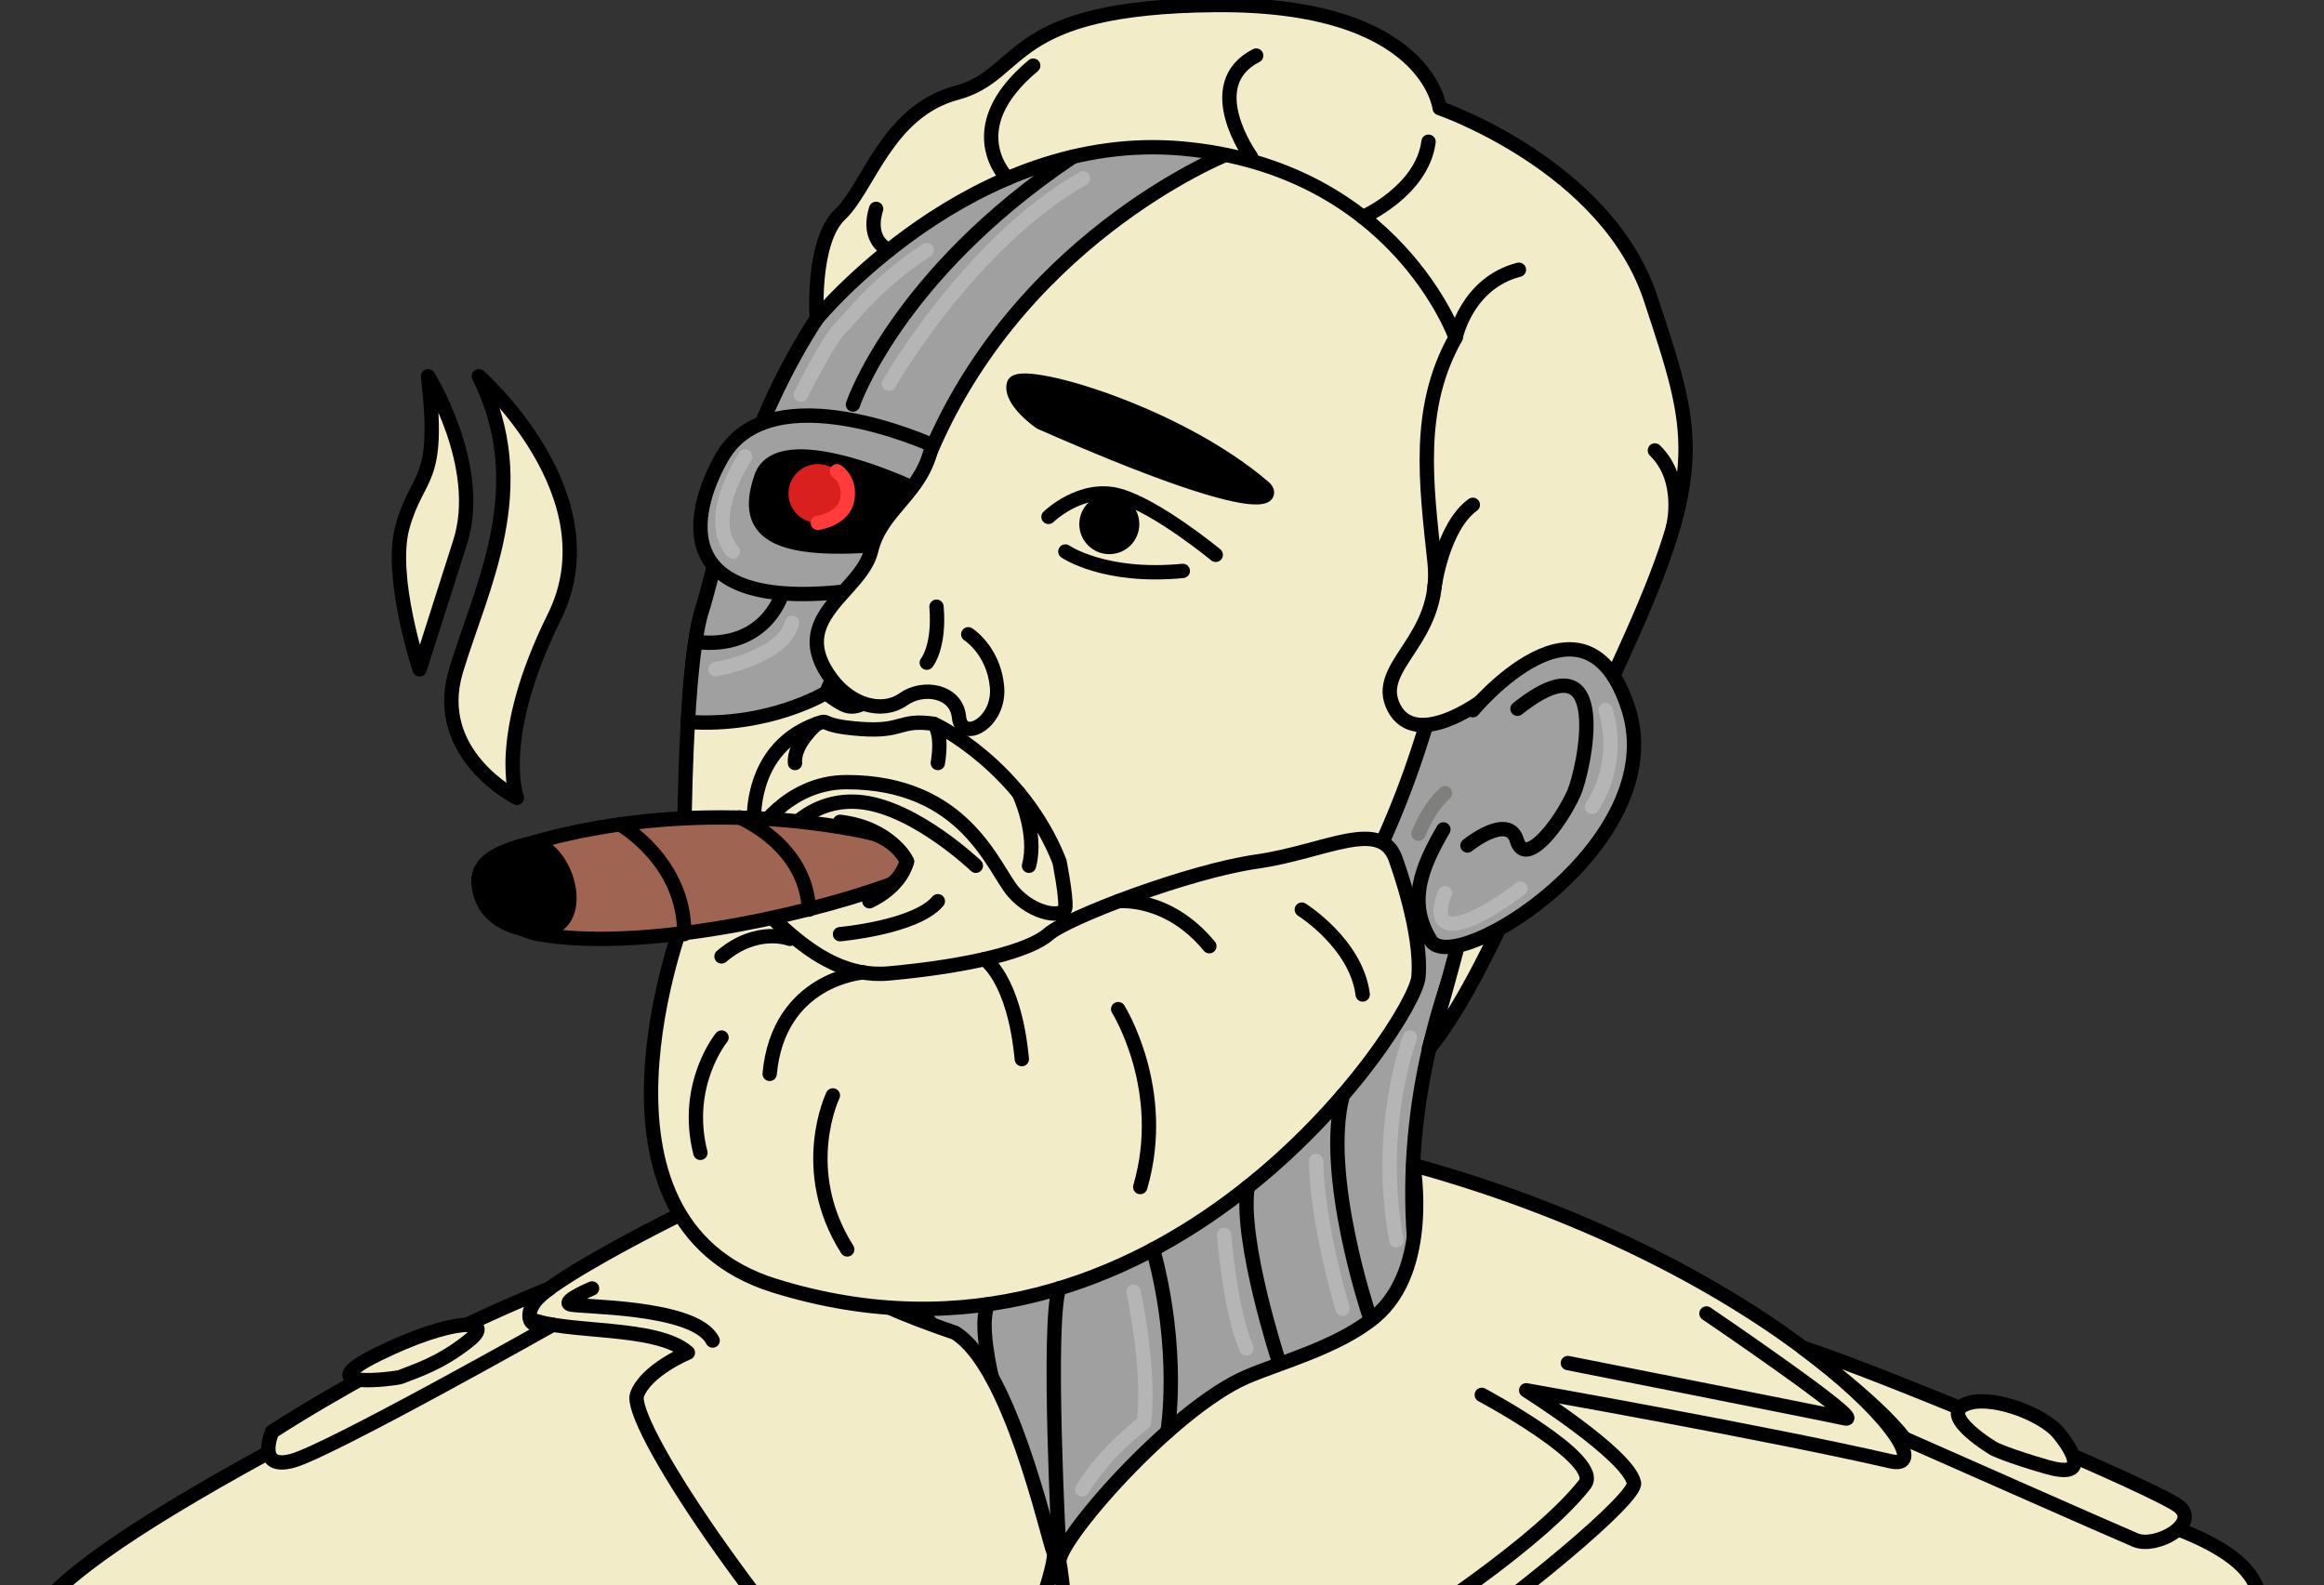
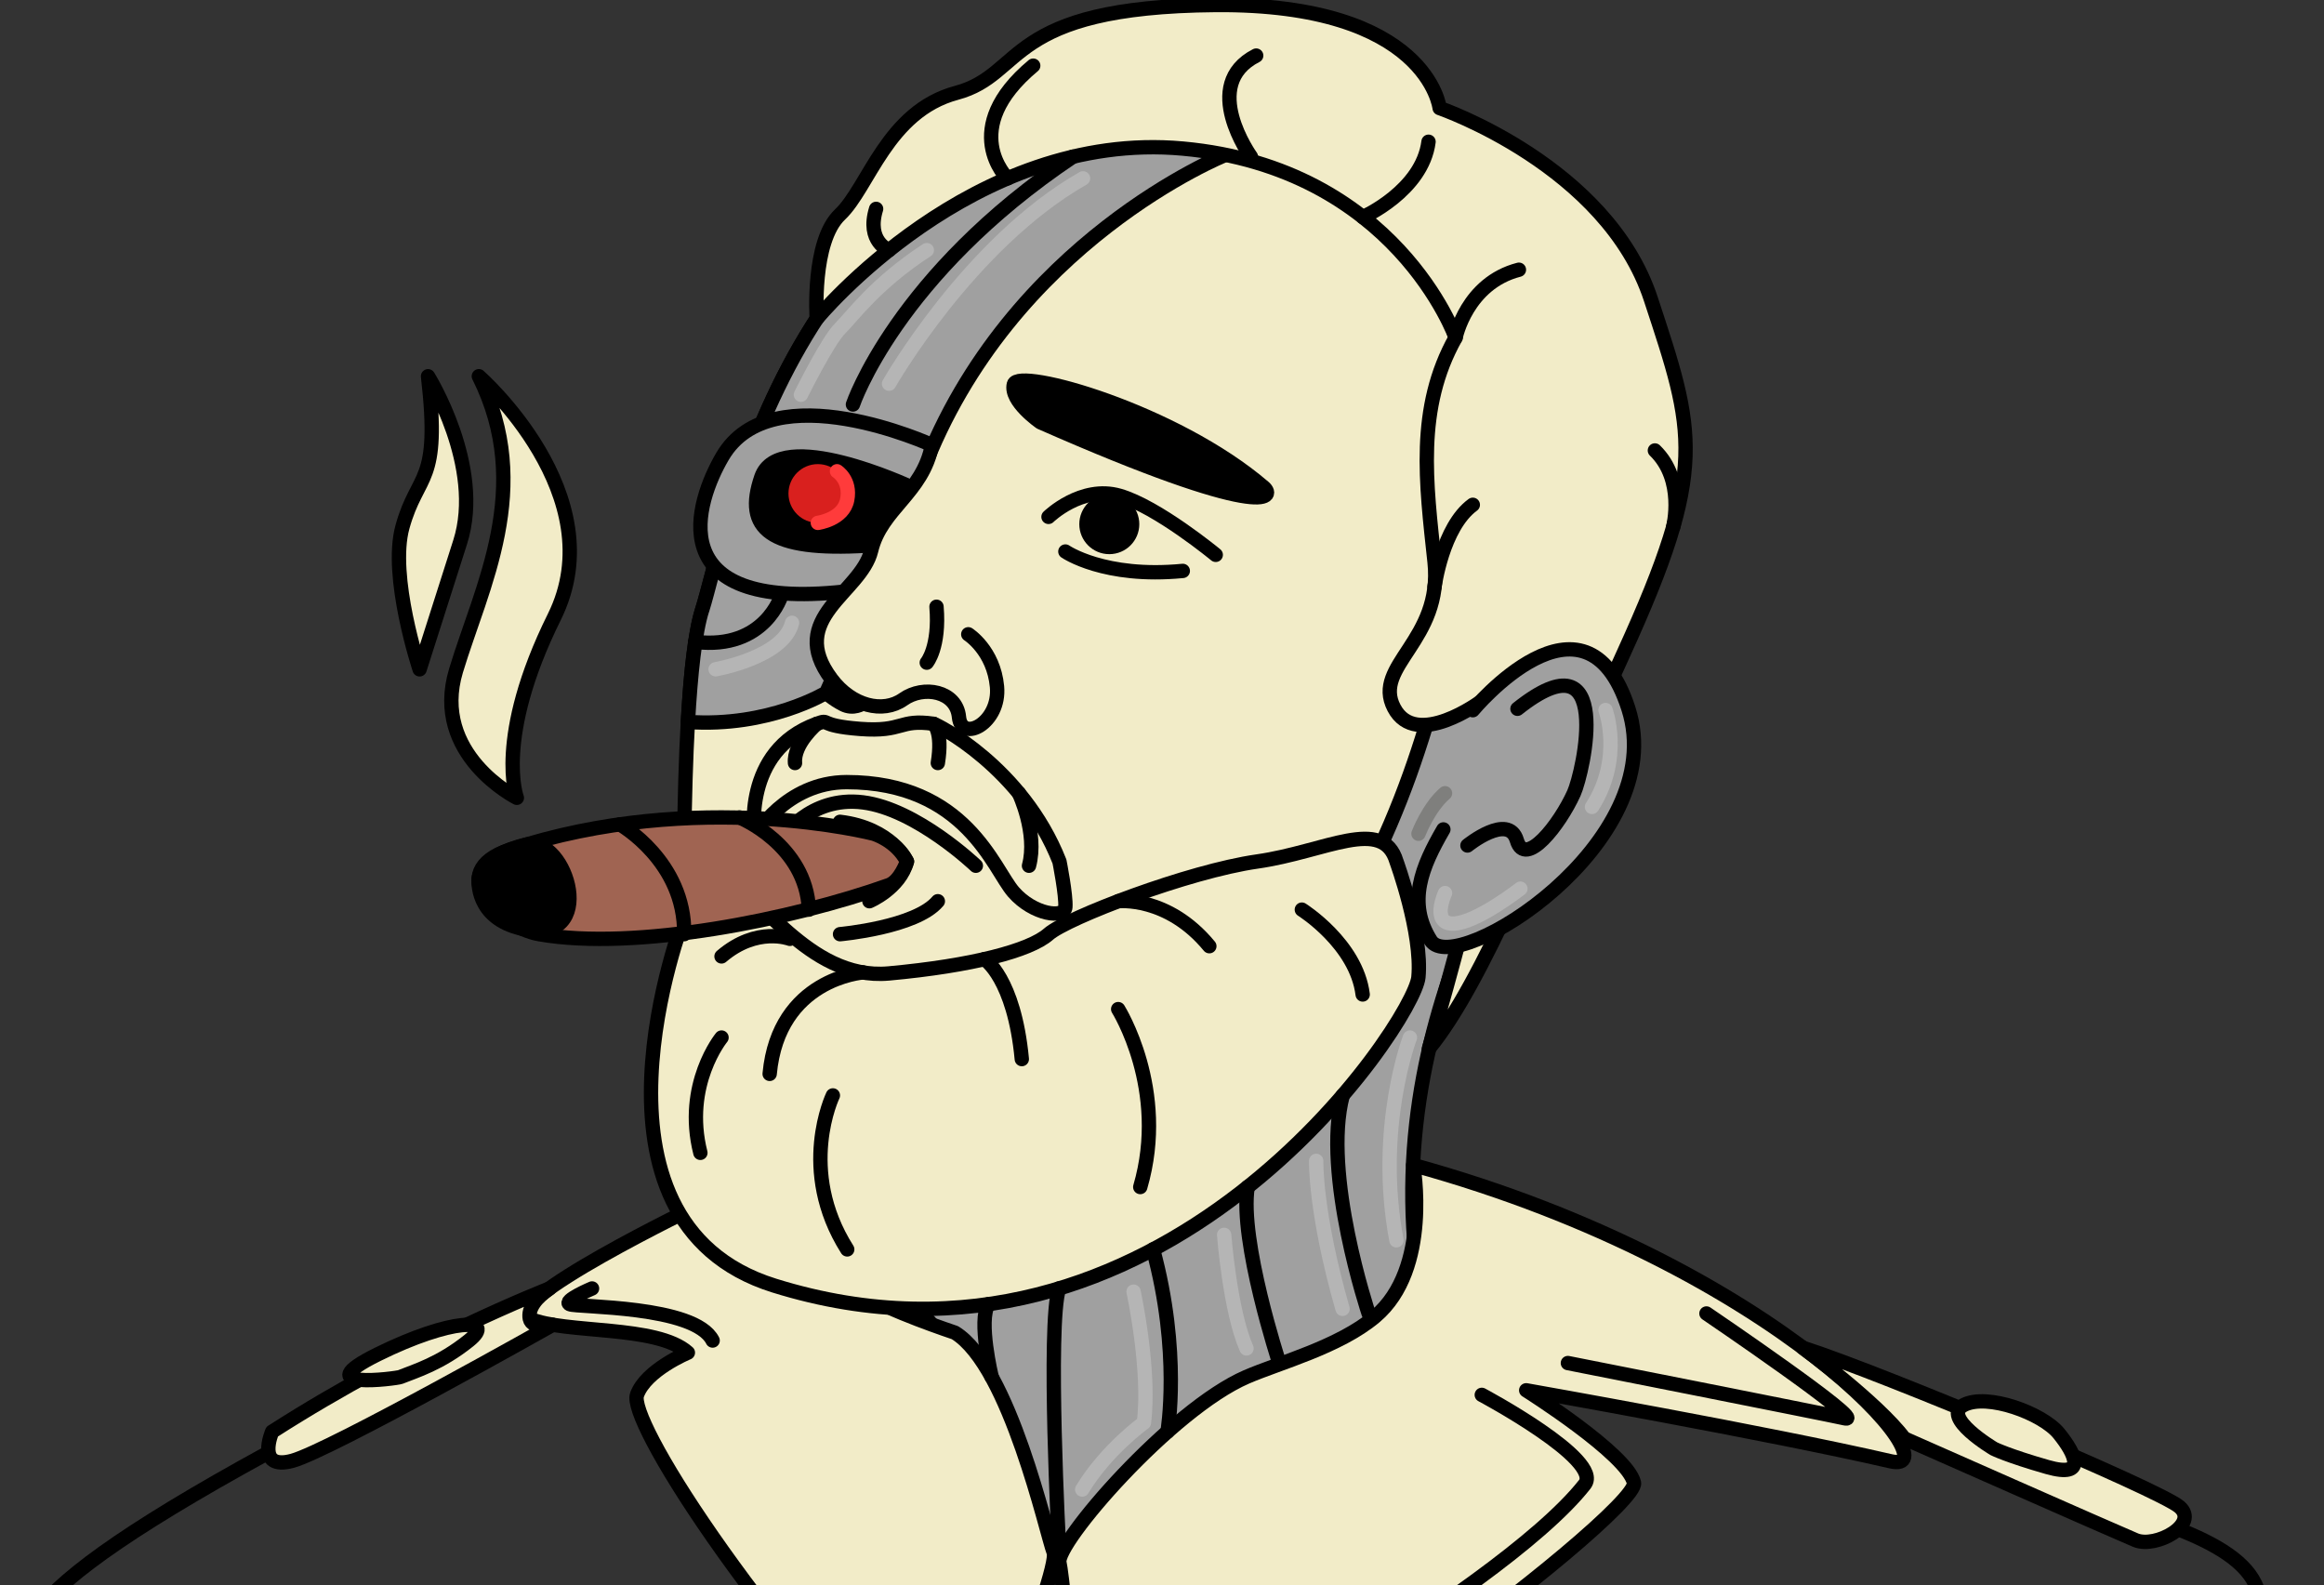
<svg xmlns="http://www.w3.org/2000/svg" width="324" height="221" viewBox="0 0 324 221" fill="none">
  <rect x="0" y="0" width="324" height="221" fill="#333333" stroke="none" />
  <g clip-path="url(#clip0_101_362)">
-     <path d="M254.128 190.027C254.128 190.027 277.589 204.134 287.129 207.655C296.67 211.177 312.036 214.069 314.686 221.485C317.336 228.902 324.753 259.641 322.103 260.7C319.453 261.759 7.625 265.647 4.67 260.7C0.215 253.235 1.336 243.404 2.408 231.199C3.114 223.139 11.209 213.889 86.414 177.753" fill="#F2ECC8" />
    <path d="M254.128 190.027C254.128 190.027 277.589 204.134 287.129 207.655C296.67 211.177 312.036 214.069 314.686 221.485C317.336 228.902 324.753 259.641 322.103 260.7C319.453 261.759 7.625 265.647 4.67 260.7C0.215 253.235 1.336 243.404 2.408 231.199C3.114 223.139 11.209 213.889 86.414 177.753" stroke="black" stroke-width="2" stroke-linecap="round" stroke-linejoin="round" />
    <path d="M145.229 218.026C145.229 218.026 134.457 188.165 128.632 183.28C122.799 178.396 108.962 76.886 108.962 76.886L195.403 45.794L184.216 91.007C184.216 91.007 214.547 94.632 216.484 101.62C218.421 108.608 191.695 137.119 197.818 178.811C197.818 178.811 176.169 208.277 144.883 217.078" fill="#A0A0A0" />
    <path d="M145.229 218.026C145.229 218.026 134.457 188.165 128.632 183.28C122.799 178.396 108.962 76.886 108.962 76.886L195.403 45.794L184.216 91.007C184.216 91.007 214.547 94.632 216.484 101.62C218.421 108.608 191.695 137.119 197.818 178.811C197.818 178.811 176.169 208.277 144.883 217.078" stroke="black" stroke-width="2" stroke-linecap="round" stroke-linejoin="round" />
    <path d="M97.643 167.914C97.643 167.914 68.91 181.724 73.857 183.848C78.804 185.965 91.561 184.685 95.899 188.573C95.899 188.573 90.053 190.995 88.808 194.461C87.562 197.927 104.139 224.494 130.742 252.044C133.744 255.151 147.872 218.911 146.903 216.434C145.935 213.964 140.808 190.469 133.122 185.785C133.122 185.785 123.318 182.519 120.848 180.575" fill="#F2ECC8" />
    <path d="M97.643 167.914C97.643 167.914 68.91 181.724 73.857 183.848C78.804 185.965 91.561 184.685 95.899 188.573C95.899 188.573 90.053 190.995 88.808 194.461C87.562 197.927 104.139 224.494 130.742 252.044C133.744 255.151 147.872 218.911 146.903 216.434C145.935 213.964 140.808 190.469 133.122 185.785C133.122 185.785 123.318 182.519 120.848 180.575" stroke="black" stroke-width="2" stroke-linecap="round" stroke-linejoin="round" />
    <path d="M197.021 162.414C248.461 176.576 272.766 205.835 263.578 203.718C246.365 199.747 212.775 193.825 212.775 193.825C212.775 193.825 226.917 202.729 227.802 206.721C228.688 210.713 165.127 260.029 151.469 253.809C151.469 253.809 148.315 220.496 147.699 217.846C147.083 215.196 163.224 196.53 173.775 191.957C178.32 189.985 186.671 187.792 191.715 183.543C199.637 176.867 197.021 162.414 197.021 162.414Z" fill="#F2ECC8" stroke="black" stroke-width="2" stroke-linecap="round" stroke-linejoin="round" />
    <path d="M95.415 133.059C95.415 133.059 94.71 94.903 97.885 85.009C101.068 75.115 110.809 18.943 158.575 18.943C206.341 18.943 208.818 57.805 203.166 83.951C197.513 110.096 182.797 168.039 114.137 162.733C100.425 161.674 95.415 133.059 95.415 133.059Z" fill="#F2ECC8" stroke="black" stroke-width="2" stroke-linecap="round" stroke-linejoin="round" />
    <path d="M114.531 92.384C114.531 92.384 112.013 95.269 117.499 98.175C119 98.97 120.308 98.057 120.308 98.057" fill="#F2ECC8" />
    <path d="M114.531 92.384C114.531 92.384 112.013 95.269 117.499 98.175C119 98.97 120.308 98.057 120.308 98.057" stroke="black" stroke-width="2" stroke-linecap="round" stroke-linejoin="round" />
    <path d="M146.177 72.058C146.177 72.058 150.771 67.581 156.07 69.11C161.37 70.639 169.492 77.35 169.492 77.35" fill="#F2ECC8" />
    <path d="M146.177 72.058C146.177 72.058 150.771 67.581 156.07 69.11C161.37 70.639 169.492 77.35 169.492 77.35" stroke="black" stroke-width="2" stroke-linecap="round" stroke-linejoin="round" />
    <path d="M148.529 76.887C148.529 76.887 153.947 80.657 164.899 79.592L148.529 76.887Z" fill="#F2ECC8" />
    <path d="M148.529 76.887C148.529 76.887 153.947 80.657 164.899 79.592" stroke="black" stroke-width="2" stroke-linecap="round" stroke-linejoin="round" />
    <path d="M145.057 58.871C145.057 58.871 140.76 55.923 141.348 53.571C141.936 51.219 163.744 57.252 176.204 67.941C177.851 69.353 176.349 72.66 145.057 58.871Z" fill="black" stroke="black" stroke-width="2" stroke-linecap="round" stroke-linejoin="round" />
    <path d="M108.962 116.945C108.962 116.945 112.816 110.919 120.308 111.86C127.801 112.8 136.048 120.695 136.048 120.695" fill="#F2ECC8" />
    <path d="M108.962 116.945C108.962 116.945 112.816 110.919 120.308 111.86C127.801 112.8 136.048 120.695 136.048 120.695" stroke="black" stroke-width="2" stroke-linecap="round" stroke-linejoin="round" />
    <path d="M117.112 130.236C117.112 130.236 127.691 129.295 130.749 125.642L117.112 130.236Z" fill="#F2ECC8" />
    <path d="M117.112 130.236C117.112 130.236 127.691 129.295 130.749 125.642" stroke="black" stroke-width="2" stroke-linecap="round" stroke-linejoin="round" />
    <path d="M121.208 125.642C121.208 125.642 125.435 123.878 126.446 120.107C126.446 120.107 124.301 115.43 117.112 114.572" fill="#F2ECC8" />
    <path d="M121.208 125.642C121.208 125.642 125.435 123.878 126.446 120.107C126.446 120.107 124.301 115.43 117.112 114.572" stroke="black" stroke-width="2" stroke-linecap="round" stroke-linejoin="round" />
    <path d="M130.16 100.915C130.513 100.963 142.524 106.92 147.706 120.107C147.706 120.107 148.646 124.819 148.529 126.465C148.411 128.112 144.059 127.524 141.292 124.348C138.525 121.173 134.636 109.037 118.032 109.037C109.549 109.037 105.198 116.572 105.198 116.572C105.198 116.572 103.392 104.706 113.874 100.908C115.915 100.168 113.798 101.157 119.92 101.621C126.043 102.084 125.248 100.202 130.167 100.908L130.16 100.915Z" fill="#F2ECC8" stroke="black" stroke-width="2" stroke-linecap="round" stroke-linejoin="round" />
    <path d="M194.69 120.106C194.69 120.106 198.336 130.055 197.748 136.241C197.16 142.426 161.855 196.024 107.938 179.226C79.025 170.218 95.36 127.938 95.36 127.938C95.36 127.938 97.885 125.468 101.773 124.403C105.662 123.337 112.338 136.766 123.927 135.708C135.515 134.649 143.582 132.525 146.17 130.235C148.758 127.945 165.722 121.463 175.256 120.106C184.797 118.75 192.781 113.728 194.69 120.106Z" fill="#F2ECC8" stroke="black" stroke-width="2" stroke-linecap="round" stroke-linejoin="round" />
    <path d="M123.927 123.393C110.47 128.194 88.587 132.588 75.165 130.235C69.554 129.253 61.742 121.539 71.041 118.474C97.186 109.86 121.775 116.225 121.775 116.225C121.775 116.225 124.923 117.132 126.445 120.1C126.445 120.1 125.491 122.832 123.934 123.386L123.927 123.393Z" fill="#A06452" stroke="black" stroke-width="2" stroke-linecap="round" stroke-linejoin="round" />
    <path d="M66.731 122.584C66.731 122.584 66.731 119.27 73.407 117.741C79.032 116.447 83.723 131.952 72.757 129.468C66.177 127.98 66.737 122.584 66.737 122.584H66.731Z" fill="black" stroke="black" stroke-width="2" stroke-linecap="round" stroke-linejoin="round" />
-     <path d="M86.421 114.925C86.421 114.925 95.526 120.079 95.387 130.236L86.421 114.925Z" fill="#A06452" />
    <path d="M86.421 114.925C86.421 114.925 95.526 120.079 95.387 130.236" stroke="black" stroke-width="2" stroke-linecap="round" stroke-linejoin="round" />
    <path d="M103.102 113.963C103.102 113.963 112.386 117.734 112.774 126.811L103.102 113.963Z" fill="#A06452" />
    <path d="M103.102 113.963C103.102 113.963 112.386 117.734 112.774 126.811" stroke="black" stroke-width="2" stroke-linecap="round" stroke-linejoin="round" />
    <path d="M97.892 85.016C96.896 88.122 96.28 94.024 95.906 100.645C107.225 101.441 115.188 96.563 115.188 96.563C115.188 96.563 127.061 69.837 128.631 65.699C140.808 33.604 170.855 21.586 170.855 21.586L164.02 19.137C162.276 19.019 160.471 18.95 158.589 18.95C110.823 18.95 101.074 75.122 97.899 85.016H97.892Z" fill="#A0A0A0" stroke="black" stroke-width="2" stroke-linecap="round" stroke-linejoin="round" />
    <path d="M129.925 62.046C129.925 62.046 107.64 51.82 100.722 63.63C97.041 69.905 91.824 85.258 117.651 82.483" fill="#A0A0A0" />
    <path d="M129.925 62.046C129.925 62.046 107.64 51.82 100.722 63.63C97.041 69.905 91.824 85.258 117.651 82.483" stroke="black" stroke-width="2" stroke-linecap="round" stroke-linejoin="round" />
    <path d="M134.99 88.427C134.99 88.427 138.525 90.661 138.996 95.726C139.466 100.79 134.049 103.613 133.696 99.967C133.343 96.321 128.749 95.49 125.926 97.497C123.097 99.496 118.745 98.438 115.915 94.667C109.522 86.15 120.039 82.656 121.45 76.769C122.861 70.881 128.632 68.791 129.932 62.046" fill="#F2ECC8" />
    <path d="M134.99 88.427C134.99 88.427 138.525 90.661 138.996 95.726C139.466 100.79 134.049 103.613 133.696 99.967C133.343 96.321 128.749 95.49 125.926 97.497C123.097 99.496 118.745 98.438 115.915 94.667C109.522 86.15 120.039 82.656 121.45 76.769C122.861 70.881 128.632 68.791 129.932 62.046" stroke="black" stroke-width="2" stroke-linecap="round" stroke-linejoin="round" />
    <path d="M113.867 44.445C113.867 44.445 113.127 33.673 117.112 29.902C121.097 26.132 123.684 15.533 133.343 12.945C143.001 10.357 139.936 0.934 169.499 0.699C199.056 0.464 200.709 15.069 200.709 15.069C200.709 15.069 224.025 23.074 230.148 41.685C236.271 60.289 238.153 65.229 226.377 91.021C214.602 116.821 206.742 137.016 199.208 146.204C199.208 146.204 215.722 91.022 206.535 97.739C206.535 97.739 197.409 104.568 194.344 98.68C191.279 92.793 201.173 89.326 199.997 78.34C198.82 67.353 197.395 56.92 202.937 47.061C202.937 47.061 194.579 23.427 164.905 20.715C135.584 18.037 113.874 44.438 113.874 44.438L113.867 44.445Z" fill="#F2ECC8" stroke="black" stroke-width="2" stroke-linecap="round" stroke-linejoin="round" />
    <path d="M205.331 99.013C205.331 99.013 221.016 80.069 227.021 98.791C233.026 117.513 202.82 136.414 199.464 131.115C196.109 125.815 198.226 120.806 201.228 115.631" fill="#A0A0A0" />
    <path d="M205.331 99.013C205.331 99.013 221.016 80.069 227.021 98.791C233.026 117.513 202.82 136.414 199.464 131.115C196.109 125.815 198.226 120.806 201.228 115.631" stroke="black" stroke-width="2" stroke-linecap="round" stroke-linejoin="round" />
    <path d="M204.584 117.872C204.584 117.872 210.306 113.237 211.475 117.167C212.644 121.096 217.432 114.987 219.424 110.573C220.746 107.647 225.16 87.998 211.558 98.812" fill="#A0A0A0" />
    <path d="M204.584 117.872C204.584 117.872 210.306 113.237 211.475 117.167C212.644 121.096 217.432 114.987 219.424 110.573C220.746 107.647 225.16 87.998 211.558 98.812" stroke="black" stroke-width="2" stroke-linecap="round" stroke-linejoin="round" />
    <path d="M118.911 56.393C118.911 56.393 124.965 38.343 149.581 21.842" stroke="black" stroke-width="2" stroke-linecap="round" stroke-linejoin="round" />
    <path d="M108.962 82.934C108.962 82.934 106.7 90.662 96.938 89.486" stroke="black" stroke-width="2" stroke-linecap="round" stroke-linejoin="round" />
    <path d="M126.805 67.823C126.805 67.823 108.609 59.341 106.132 66.529C103.662 73.711 107.218 76.894 120.855 76.07" fill="black" />
    <path d="M126.805 67.823C126.805 67.823 108.609 59.341 106.132 66.529C103.662 73.711 107.218 76.894 120.855 76.07" stroke="black" stroke-width="2" stroke-linecap="round" stroke-linejoin="round" />
    <path d="M154.652 76.257C156.41 76.257 157.835 74.832 157.835 73.074C157.835 71.317 156.41 69.892 154.652 69.892C152.895 69.892 151.47 71.317 151.47 73.074C151.47 74.832 152.895 76.257 154.652 76.257Z" fill="black" stroke="black" stroke-width="2" stroke-linecap="round" stroke-linejoin="round" />
    <path d="M114.02 72.895C116.282 72.895 118.115 71.061 118.115 68.799C118.115 66.537 116.282 64.703 114.02 64.703C111.758 64.703 109.924 66.537 109.924 68.799C109.924 71.061 111.758 72.895 114.02 72.895Z" fill="#D9201E" />
    <path d="M114.02 72.895C114.02 72.895 117.583 72.424 118.115 69.671C118.648 66.917 116.69 65.699 116.69 65.699" stroke="#FF3B3B" stroke-width="2" stroke-linecap="round" stroke-linejoin="round" />
    <path d="M72.058 111.224C72.058 111.224 60.047 105.211 63.576 93.491C67.111 81.771 74.528 67.996 66.758 52.45C66.758 52.45 85.688 69.041 77.281 86.005C68.875 102.97 72.058 111.224 72.058 111.224Z" fill="#F2ECC8" stroke="black" stroke-width="2" stroke-linecap="round" stroke-linejoin="round" />
    <path d="M58.498 93.305C58.498 93.305 54.194 80.367 56.111 73.448C58.263 65.699 61.438 67.692 59.674 52.457C59.674 52.457 67.52 65.001 64.15 75.586C61.058 85.3 58.498 93.311 58.498 93.311V93.305Z" fill="#F2ECC8" stroke="black" stroke-width="2" stroke-linecap="round" stroke-linejoin="round" />
    <path d="M190.809 183.121C190.809 183.121 184.292 163.652 187.197 152.714L190.809 183.121Z" fill="#A0A0A0" />
    <path d="M190.809 183.121C190.809 183.121 184.292 163.652 187.197 152.714" stroke="black" stroke-width="2" stroke-linecap="round" stroke-linejoin="round" />
    <path d="M178.355 190.027C178.355 190.027 172.765 172.938 173.941 165.486L178.355 190.027Z" fill="#A0A0A0" />
    <path d="M178.355 190.027C178.355 190.027 172.765 172.938 173.941 165.486" stroke="black" stroke-width="2" stroke-linecap="round" stroke-linejoin="round" />
    <path d="M162.768 199.588C162.768 199.588 164.664 188.532 160.755 174.183L162.768 199.588Z" fill="#A0A0A0" />
    <path d="M162.768 199.588C162.768 199.588 164.664 188.532 160.755 174.183" stroke="black" stroke-width="2" stroke-linecap="round" stroke-linejoin="round" />
    <path d="M147.644 215.847C147.644 215.847 145.991 184.679 147.644 179.628V215.847Z" fill="#A0A0A0" />
    <path d="M147.644 215.847C147.644 215.847 145.991 184.679 147.644 179.628" stroke="black" stroke-width="2" stroke-linecap="round" stroke-linejoin="round" />
-     <path d="M138.256 191.964C138.256 191.964 136.36 184.118 137.792 181.821L138.256 191.964Z" fill="#A0A0A0" />
    <path d="M138.256 191.964C138.256 191.964 136.36 184.118 137.792 181.821" stroke="black" stroke-width="2" stroke-linecap="round" stroke-linejoin="round" />
    <path d="M265.488 200.536C265.488 200.536 294.899 213.536 297.722 214.712C300.552 215.888 306.675 212.498 303.845 210.07C301.015 207.641 262.458 191.459 251.354 187.896C251.354 187.896 261.745 195.541 265.481 200.536H265.488Z" fill="#F2ECC8" stroke="black" stroke-width="2" stroke-linecap="round" stroke-linejoin="round" />
    <path d="M37.943 199.588C37.943 199.588 35.59 205.061 40.773 203.649C45.955 202.238 77.061 184.692 77.061 184.692C77.061 184.692 74.162 185.308 73.864 183.855C73.567 182.395 74.798 180.866 76.604 179.635C76.604 179.635 57.495 187.051 37.943 199.595V199.588Z" fill="#F2ECC8" stroke="black" stroke-width="2" stroke-linecap="round" stroke-linejoin="round" />
    <path d="M153.109 228.141C153.109 228.141 154.521 247.693 155.697 249.339C156.873 250.986 208.929 222.253 220.932 206.942C223.61 203.531 206.583 194.461 206.583 194.461" fill="#F2ECC8" />
    <path d="M153.109 228.141C153.109 228.141 154.521 247.693 155.697 249.339C156.873 250.986 208.929 222.253 220.932 206.942C223.61 203.531 206.583 194.461 206.583 194.461" stroke="black" stroke-width="2" stroke-linecap="round" stroke-linejoin="round" />
    <path d="M218.587 190.026C218.587 190.026 253.913 197.007 257.213 197.733C260.514 198.46 237.904 183.114 237.904 183.114" fill="#F2ECC8" />
    <path d="M218.587 190.026C218.587 190.026 253.913 197.007 257.213 197.733C260.514 198.46 237.904 183.114 237.904 183.114" stroke="black" stroke-width="2" stroke-linecap="round" stroke-linejoin="round" />
-     <path d="M82.539 179.628C82.539 179.628 78.416 181.364 79.433 181.821C80.45 182.278 96.882 181.959 99.352 186.886" fill="#F2ECC8" />
    <path d="M82.539 179.628C82.539 179.628 78.416 181.364 79.433 181.821C80.45 182.278 96.882 181.959 99.352 186.886" stroke="black" stroke-width="2" stroke-linecap="round" stroke-linejoin="round" />
-     <path d="M110.124 130.886C110.124 130.886 105.537 129.101 100.59 133.335L110.124 130.886Z" fill="#F2ECC8" />
+     <path d="M110.124 130.886C110.124 130.886 105.537 129.101 100.59 133.335L110.124 130.886" fill="#F2ECC8" />
    <path d="M110.124 130.886C110.124 130.886 105.537 129.101 100.59 133.335" stroke="black" stroke-width="2" stroke-linecap="round" stroke-linejoin="round" />
    <path d="M120.309 135.57C120.309 135.57 108.54 136.401 107.302 149.712L120.309 135.57Z" fill="#F2ECC8" />
    <path d="M120.309 135.57C120.309 135.57 108.54 136.401 107.302 149.712" stroke="black" stroke-width="2" stroke-linecap="round" stroke-linejoin="round" />
    <path d="M137.252 133.716C137.252 133.716 141.389 136.345 142.455 147.65L137.252 133.716Z" fill="#F2ECC8" />
    <path d="M137.252 133.716C137.252 133.716 141.389 136.345 142.455 147.65" stroke="black" stroke-width="2" stroke-linecap="round" stroke-linejoin="round" />
    <path d="M155.891 125.641C155.891 125.641 162.768 124.832 168.6 131.91L155.891 125.641Z" fill="#F2ECC8" />
    <path d="M155.891 125.641C155.891 125.641 162.768 124.832 168.6 131.91" stroke="black" stroke-width="2" stroke-linecap="round" stroke-linejoin="round" />
    <path d="M116.116 152.714C116.116 152.714 111.093 163.092 118.115 174.182L116.116 152.714Z" fill="#F2ECC8" />
    <path d="M116.116 152.714C116.116 152.714 111.093 163.092 118.115 174.182" stroke="black" stroke-width="2" stroke-linecap="round" stroke-linejoin="round" />
    <path d="M100.591 144.647C100.591 144.647 95.229 151.186 97.643 160.719L100.591 144.647Z" fill="#F2ECC8" />
    <path d="M100.591 144.647C100.591 144.647 95.229 151.186 97.643 160.719" stroke="black" stroke-width="2" stroke-linecap="round" stroke-linejoin="round" />
    <path d="M155.891 140.683C155.891 140.683 162.941 151.884 158.969 165.486L155.891 140.683Z" fill="#F2ECC8" />
    <path d="M155.891 140.683C155.891 140.683 162.941 151.884 158.969 165.486" stroke="black" stroke-width="2" stroke-linecap="round" stroke-linejoin="round" />
    <path d="M181.496 126.812C181.496 126.812 189.093 131.578 189.978 138.642L181.496 126.812Z" fill="#F2ECC8" />
    <path d="M181.496 126.812C181.496 126.812 189.093 131.578 189.978 138.642" stroke="black" stroke-width="2" stroke-linecap="round" stroke-linejoin="round" />
    <path d="M123.948 34.87C123.948 34.87 120.731 33.714 122.142 29.12L123.948 34.87Z" fill="#F2ECC8" />
    <path d="M123.948 34.87C123.948 34.87 120.731 33.714 122.142 29.12" stroke="black" stroke-width="2" stroke-linecap="round" stroke-linejoin="round" />
    <path d="M140.455 24.866C140.455 24.866 133.447 17.988 144.046 9.153L140.455 24.866Z" fill="#F2ECC8" />
    <path d="M140.455 24.866C140.455 24.866 133.447 17.988 144.046 9.153" stroke="black" stroke-width="2" stroke-linecap="round" stroke-linejoin="round" />
    <path d="M174.398 21.849C174.398 21.849 167.182 11.81 175.131 7.749L174.398 21.849Z" fill="#F2ECC8" />
    <path d="M174.398 21.849C174.398 21.849 167.182 11.81 175.131 7.749" stroke="black" stroke-width="2" stroke-linecap="round" stroke-linejoin="round" />
    <path d="M190.006 30.269C190.006 30.269 198.28 26.609 199.159 19.76L190.006 30.269Z" fill="#F2ECC8" />
    <path d="M190.006 30.269C190.006 30.269 198.28 26.609 199.159 19.76" stroke="black" stroke-width="2" stroke-linecap="round" stroke-linejoin="round" />
    <path d="M202.931 47.06C202.931 47.06 204.453 39.484 211.759 37.602L202.931 47.06Z" fill="#F2ECC8" />
    <path d="M202.931 47.06C202.931 47.06 204.453 39.484 211.759 37.602" stroke="black" stroke-width="2" stroke-linecap="round" stroke-linejoin="round" />
    <path d="M199.99 81.833C199.99 81.833 201.083 73.482 205.331 70.376L199.99 81.833Z" fill="#F2ECC8" />
    <path d="M199.99 81.833C199.99 81.833 201.083 73.482 205.331 70.376" stroke="black" stroke-width="2" stroke-linecap="round" stroke-linejoin="round" />
    <path d="M113.867 100.915C113.867 100.915 110.601 103.669 110.836 106.374L113.867 100.915Z" fill="#F2ECC8" />
    <path d="M113.867 100.915C113.867 100.915 110.601 103.669 110.836 106.374" stroke="black" stroke-width="2" stroke-linecap="round" stroke-linejoin="round" />
    <path d="M130.16 100.915C130.16 100.915 131.468 101.904 130.748 106.374L130.16 100.915Z" fill="#F2ECC8" />
    <path d="M130.16 100.915C130.16 100.915 131.468 101.904 130.748 106.374" stroke="black" stroke-width="2" stroke-linecap="round" stroke-linejoin="round" />
    <path d="M142.054 110.58C142.054 110.58 144.69 116.122 143.458 120.695L142.054 110.58Z" fill="#F2ECC8" />
    <path d="M142.054 110.58C142.054 110.58 144.69 116.122 143.458 120.695" stroke="black" stroke-width="2" stroke-linecap="round" stroke-linejoin="round" />
    <path d="M183.496 161.84C183.496 161.84 183.302 168.945 187.17 182.471L183.496 161.84Z" fill="black" />
    <path d="M183.496 161.84C183.496 161.84 183.302 168.945 187.17 182.471" stroke="#B5B5B5" stroke-width="2" stroke-linecap="round" stroke-linejoin="round" />
    <path d="M196.565 144.647C196.565 144.647 191.736 157.246 194.684 172.91" stroke="#B5B5B5" stroke-width="2" stroke-linecap="round" stroke-linejoin="round" />
    <path d="M170.662 172.155C170.662 172.155 171.485 182.803 173.782 187.985" stroke="#B5B5B5" stroke-width="2" stroke-linecap="round" stroke-linejoin="round" />
    <path d="M158.036 180.07C158.036 180.07 160.416 191.043 159.475 198.349C159.475 198.349 154.237 202.099 150.875 207.655" stroke="#B5B5B5" stroke-width="2" stroke-linecap="round" stroke-linejoin="round" />
    <path d="M223.838 98.984C223.838 98.984 226.308 105.744 221.949 112.496" stroke="#B5B5B5" stroke-width="2" stroke-linecap="round" stroke-linejoin="round" />
    <path d="M197.755 116.232C197.755 116.232 199.159 112.559 201.456 110.587" stroke="#7F7F7D" stroke-width="2" stroke-linecap="round" stroke-linejoin="round" />
    <path d="M123.947 53.494C123.947 53.494 135.093 33.922 150.992 24.865" stroke="#B5B5B5" stroke-width="2" stroke-linecap="round" stroke-linejoin="round" />
    <path d="M111.66 55.031C111.66 55.031 115.375 47.524 117.112 45.801C118.849 44.079 122.024 39.561 129.213 34.87" stroke="#B5B5B5" stroke-width="2" stroke-linecap="round" stroke-linejoin="round" />
    <path d="M99.767 93.304C99.767 93.304 109.245 91.657 110.421 86.828" stroke="#B5B5B5" stroke-width="2" stroke-linecap="round" stroke-linejoin="round" />
-     <path d="M102.182 76.887C102.182 76.887 97.941 73.248 103.891 63.638" stroke="#B5B5B5" stroke-width="2" stroke-linecap="round" stroke-linejoin="round" />
    <path d="M201.456 124.507C201.456 124.507 199.45 128.866 202.66 128.762C205.87 128.659 211.966 123.892 211.966 123.892" stroke="#B5B5B5" stroke-width="2" stroke-linecap="round" stroke-linejoin="round" />
    <path d="M277.969 201.968C277.969 201.968 270.525 197.554 273.79 195.872C277.056 194.191 284.742 197.021 287.039 199.844C289.336 202.673 291.011 206.112 285.448 204.528C279.885 202.936 277.969 201.968 277.969 201.968Z" fill="#F2ECC8" stroke="black" stroke-width="2" stroke-linecap="round" stroke-linejoin="round" />
    <path d="M55.84 191.964C55.294 192.185 42.418 193.873 52.658 188.809C62.897 183.745 69.38 183.675 65.374 186.893C61.368 190.11 57.957 191.113 55.833 191.964H55.84Z" fill="#F2ECC8" stroke="black" stroke-width="2" stroke-linecap="round" stroke-linejoin="round" />
    <path d="M233.269 73.441C233.269 73.441 234.957 66.916 230.716 62.8L233.269 73.441Z" fill="#F2ECC8" />
    <path d="M233.269 73.441C233.269 73.441 234.957 66.916 230.716 62.8" stroke="black" stroke-width="2" stroke-linecap="round" stroke-linejoin="round" />
    <path d="M129.206 92.384C129.206 92.384 131.033 90.239 130.562 84.587L129.206 92.384Z" fill="#F2ECC8" />
    <path d="M129.206 92.384C129.206 92.384 131.033 90.239 130.562 84.587" stroke="black" stroke-width="2" stroke-linecap="round" stroke-linejoin="round" />
  </g>
  <defs>
    <clipPath id="clip0_101_362">
      <rect width="322.601" height="264" fill="white" transform="translate(0.755)" />
    </clipPath>
  </defs>
</svg>